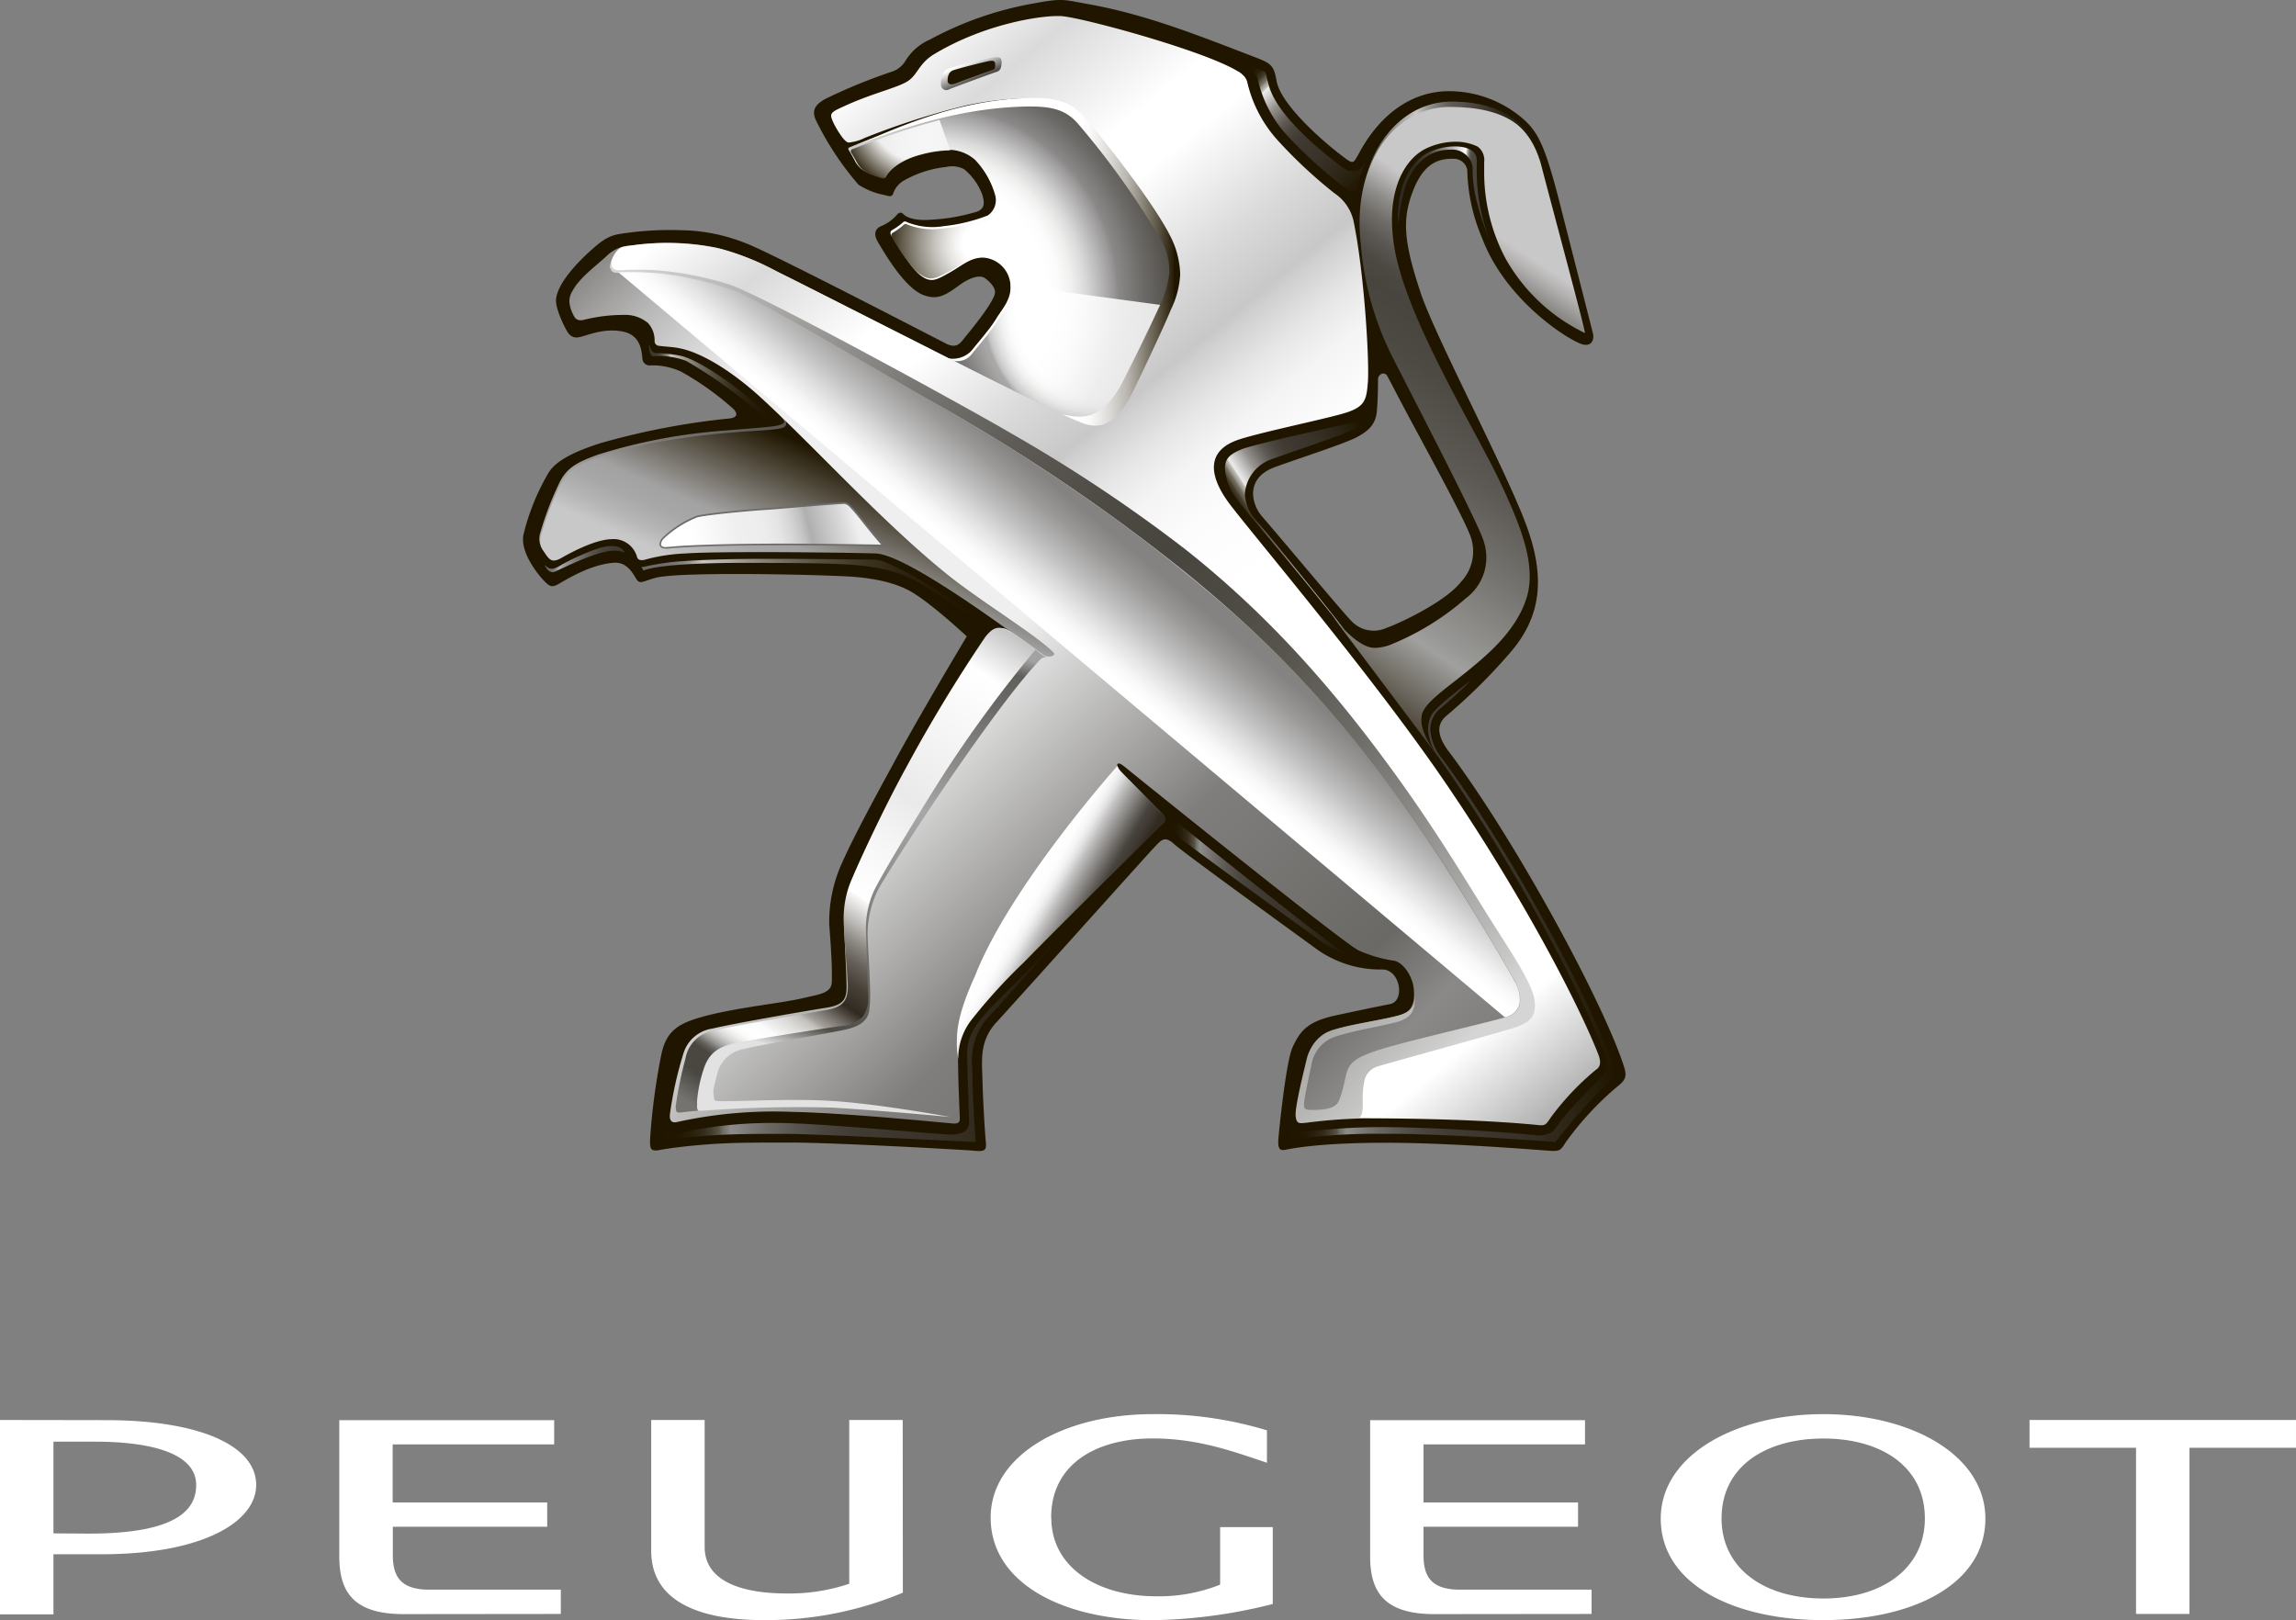
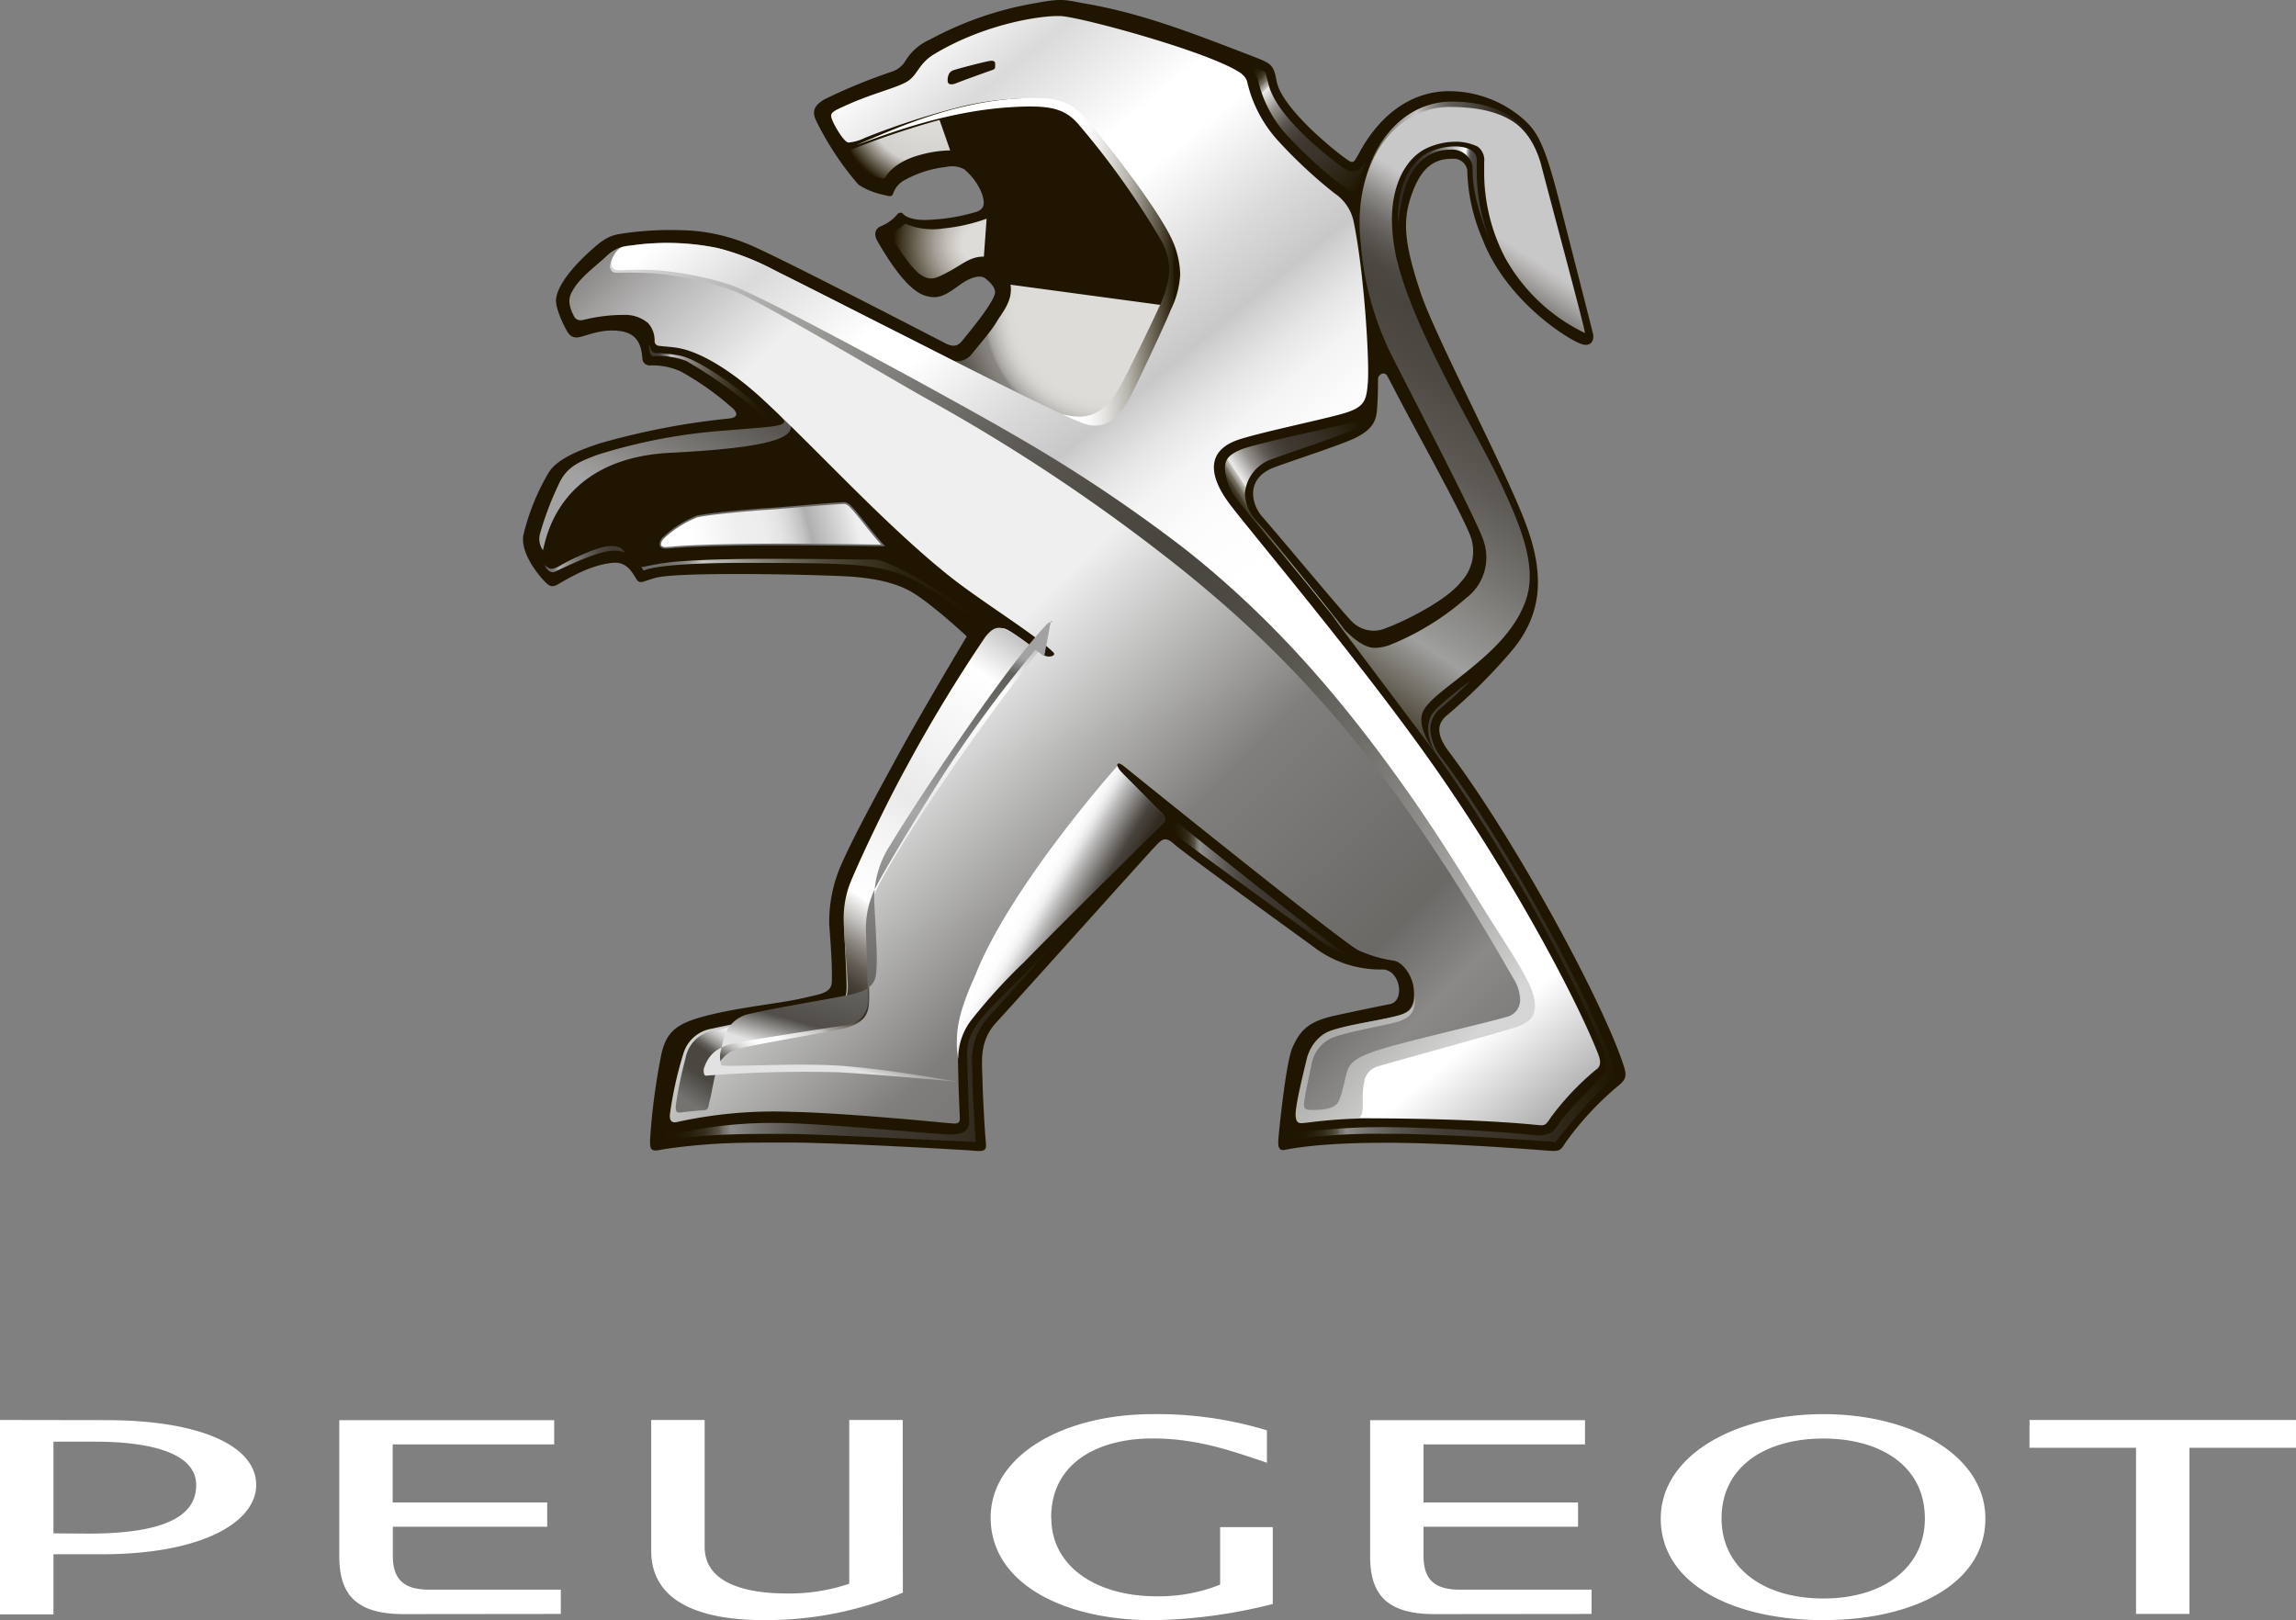
<svg xmlns="http://www.w3.org/2000/svg" xmlns:xlink="http://www.w3.org/1999/xlink" viewBox="0 0 283.47 200.03">
  <rect x="0" y="0" width="283.47" height="200.03" fill="#808080" stroke="none" />
  <defs>
    <linearGradient id="c" x1="198.08" y1="19.17" x2="155.69" y2="84.1" gradientUnits="userSpaceOnUse">
      <stop offset=".2" stop-color="#c9c8c8" />
      <stop offset=".22" stop-color="#b4b2b1" />
      <stop offset=".25" stop-color="#8d8b88" />
      <stop offset=".28" stop-color="#6f6c68" />
      <stop offset=".31" stop-color="#5a5651" />
      <stop offset=".34" stop-color="#4c4943" />
      <stop offset=".37" stop-color="#48443e" />
      <stop offset=".44" stop-color="#4d4a44" />
      <stop offset=".55" stop-color="#5d5a55" />
      <stop offset=".66" stop-color="#767470" />
      <stop offset=".79" stop-color="#989896" />
      <stop offset=".81" stop-color="#a0a09f" />
      <stop offset="1" stop-color="#201600" />
    </linearGradient>
    <linearGradient id="d" x1="79.01" y1="66.3" x2="86.69" y2="48.71" gradientUnits="userSpaceOnUse">
      <stop offset=".03" stop-color="#a3a2a2" />
      <stop offset=".2" stop-color="#a3a2a2" />
      <stop offset=".99" stop-color="#595651" />
    </linearGradient>
    <linearGradient id="e" x1="183.9" y1="24.04" x2="174.44" y2="23.15" gradientUnits="userSpaceOnUse">
      <stop offset=".2" stop-color="#48443e" />
      <stop offset=".26" stop-color="#4a4640" />
      <stop offset=".28" stop-color="#504c47" />
      <stop offset=".3" stop-color="#5b5852" />
      <stop offset=".31" stop-color="#6b6863" />
      <stop offset=".32" stop-color="#807e79" />
      <stop offset=".33" stop-color="#9a9895" />
      <stop offset=".34" stop-color="#b9b7b5" />
      <stop offset=".35" stop-color="#dbdbd9" />
      <stop offset=".36" stop-color="#fff" />
      <stop offset=".82" stop-color="#48443e" />
      <stop offset="1" stop-color="#312a20" />
    </linearGradient>
    <linearGradient id="f" x1="98.76" y1="75.59" x2="106.55" y2="57.76" gradientUnits="userSpaceOnUse">
      <stop offset="0" stop-color="#c9c8c8" />
      <stop offset=".12" stop-color="#b6b5b5" />
      <stop offset=".25" stop-color="#a8a7a7" />
      <stop offset=".37" stop-color="#a3a2a2" />
      <stop offset=".99" stop-color="#201600" />
    </linearGradient>
    <linearGradient id="g" x1="174.5" y1="159.65" x2="35.42" y2="18.16" gradientUnits="userSpaceOnUse">
      <stop offset=".08" stop-color="#7f7e7c" />
      <stop offset=".12" stop-color="#8b8988" />
      <stop offset=".17" stop-color="#6b6966" />
      <stop offset=".31" stop-color="#7f7e7c" />
      <stop offset=".47" stop-color="#efefef" />
      <stop offset=".7" stop-color="#efefef" />
      <stop offset=".72" stop-color="#e0e0e0" />
      <stop offset=".77" stop-color="#b9b8b8" />
      <stop offset=".83" stop-color="#7b7977" />
      <stop offset=".84" stop-color="#6e6c6a" />
      <stop offset=".96" stop-color="#48443e" />
    </linearGradient>
    <radialGradient id="h" cx="114.32" cy="36.62" r="31.72" gradientUnits="userSpaceOnUse">
      <stop offset=".04" stop-color="#fff" />
      <stop offset=".47" stop-color="#fff" />
      <stop offset=".52" stop-color="#fbfbfb" />
      <stop offset=".57" stop-color="#efefee" />
      <stop offset=".62" stop-color="#dbdada" />
      <stop offset=".67" stop-color="#bebdbd" />
      <stop offset=".73" stop-color="#9a9898" />
      <stop offset=".75" stop-color="#8b8988" />
      <stop offset=".85" stop-color="#6b6966" />
      <stop offset="1" stop-color="#48443e" />
    </radialGradient>
    <radialGradient id="i" cx="121.44" cy="42.75" r="11.19" gradientTransform="matrix(1 0 0 .96 0 -10.97)" gradientUnits="userSpaceOnUse">
      <stop offset=".04" stop-color="#fff" />
      <stop offset=".23" stop-color="#fff" />
      <stop offset=".29" stop-color="#f7f6f6" />
      <stop offset=".4" stop-color="#e1dfdc" />
      <stop offset=".54" stop-color="#bcb9b3" />
      <stop offset=".7" stop-color="#8a8579" />
      <stop offset=".89" stop-color="#4b4331" />
      <stop offset="1" stop-color="#201600" />
    </radialGradient>
    <radialGradient id="j" cx="114.44" cy="12.64" r="13.17" gradientUnits="userSpaceOnUse">
      <stop offset=".23" stop-color="#fff" />
      <stop offset=".57" stop-color="#f2f2f2" />
      <stop offset=".86" stop-color="#201600" />
    </radialGradient>
    <radialGradient id="k" cx="136.5" cy="38.34" r="44.36" gradientUnits="userSpaceOnUse">
      <stop offset=".04" stop-color="#fff" />
      <stop offset=".25" stop-color="#fff" />
      <stop offset=".27" stop-color="#fbfbfb" />
      <stop offset=".29" stop-color="#efefee" />
      <stop offset=".31" stop-color="#dadada" />
      <stop offset=".33" stop-color="#bebdbd" />
      <stop offset=".34" stop-color="#9a9998" />
      <stop offset=".35" stop-color="#979695" />
      <stop offset=".41" stop-color="#6b6966" />
      <stop offset=".47" stop-color="#48443e" />
      <stop offset=".86" stop-color="#48443e" />
    </radialGradient>
    <linearGradient id="l" x1="105.51" y1="63.58" x2="83.79" y2="69" gradientUnits="userSpaceOnUse">
      <stop offset="0" stop-color="#efefef" />
      <stop offset=".08" stop-color="#dadada" />
      <stop offset=".26" stop-color="#afafaf" />
      <stop offset=".3" stop-color="#c3c3c3" />
      <stop offset=".36" stop-color="#d6d6d6" />
      <stop offset=".42" stop-color="#e4e4e4" />
      <stop offset=".51" stop-color="#ededed" />
      <stop offset=".65" stop-color="#efefef" />
      <stop offset=".9" stop-color="#fff" />
    </linearGradient>
    <linearGradient id="m" x1="945.62" y1="324.22" x2="1172.59" y2="600.75" gradientTransform="matrix(.44 0 0 .44 -310.02 -133.13)" gradientUnits="userSpaceOnUse">
      <stop offset="0" stop-color="#fff" />
      <stop offset=".07" stop-color="#dadada" />
      <stop offset=".16" stop-color="#fff" />
      <stop offset=".2" stop-color="#fff" />
      <stop offset=".28" stop-color="#dadada" />
      <stop offset=".33" stop-color="#c9c8c8" />
      <stop offset=".34" stop-color="#d2d1d1" />
      <stop offset=".37" stop-color="#e6e6e6" />
      <stop offset=".4" stop-color="#f4f4f4" />
      <stop offset=".44" stop-color="#fcfcfc" />
      <stop offset=".5" stop-color="#fff" />
      <stop offset=".89" stop-color="#fff" />
      <stop offset=".98" stop-color="#adacac" />
    </linearGradient>
    <linearGradient id="n" x1="79.2" y1="32.5" x2="180.87" y2="129.06" gradientUnits="userSpaceOnUse">
      <stop offset="0" stop-color="#d5d5d5" />
      <stop offset=".01" stop-color="#cfcfcf" />
      <stop offset=".14" stop-color="#9f9e9b" />
      <stop offset=".25" stop-color="#797773" />
      <stop offset=".35" stop-color="#5e5b56" />
      <stop offset=".44" stop-color="#4e4a44" />
      <stop offset=".51" stop-color="#48443e" />
      <stop offset=".58" stop-color="#4d4943" />
      <stop offset=".66" stop-color="#5a5751" />
      <stop offset=".75" stop-color="#706e69" />
      <stop offset=".84" stop-color="#908e8b" />
      <stop offset=".94" stop-color="#b7b7b5" />
      <stop offset="1" stop-color="#d5d5d5" />
    </linearGradient>
    <linearGradient id="o" x1="128.2" y1="79.23" x2="88.58" y2="138.46" gradientUnits="userSpaceOnUse">
      <stop offset="0" stop-color="#bcbbbc" />
      <stop offset=".1" stop-color="#fff" />
      <stop offset=".35" stop-color="#eaeaea" />
      <stop offset=".44" stop-color="#f6f6f6" />
      <stop offset=".54" stop-color="#fff" />
      <stop offset=".54" stop-color="#fbfafa" />
      <stop offset=".58" stop-color="#bebcb9" />
      <stop offset=".61" stop-color="#8c8882" />
      <stop offset=".64" stop-color="#655f58" />
      <stop offset=".67" stop-color="#484239" />
      <stop offset=".7" stop-color="#373027" />
      <stop offset=".71" stop-color="#312a20" />
      <stop offset=".72" stop-color="#464037" />
      <stop offset=".74" stop-color="#77726c" />
      <stop offset=".76" stop-color="#a19d99" />
      <stop offset=".77" stop-color="#c3c1be" />
      <stop offset=".79" stop-color="#dddcda" />
      <stop offset=".81" stop-color="#f0efef" />
      <stop offset=".82" stop-color="#fbfbfb" />
      <stop offset=".84" stop-color="#fff" />
      <stop offset=".85" stop-color="#fbfbfa" />
      <stop offset=".86" stop-color="#eeeded" />
      <stop offset=".87" stop-color="#d8d8d6" />
      <stop offset=".88" stop-color="#bab9b7" />
      <stop offset=".89" stop-color="#94928e" />
      <stop offset=".9" stop-color="#65625d" />
      <stop offset=".91" stop-color="#4a4741" />
      <stop offset=".95" stop-color="#4a4741" />
      <stop offset="1" stop-color="#747370" />
    </linearGradient>
    <linearGradient id="p" x1="123.78" y1="110.08" x2="134.23" y2="116.24" gradientUnits="userSpaceOnUse">
      <stop offset=".2" stop-color="#fff" />
      <stop offset=".32" stop-color="#fdfdfd" />
      <stop offset=".39" stop-color="#f4f4f4" />
      <stop offset=".44" stop-color="#e6e6e6" />
      <stop offset=".49" stop-color="#d3d2d2" />
      <stop offset=".52" stop-color="#c4c3c3" />
      <stop offset=".84" stop-color="#48443e" />
      <stop offset=".93" stop-color="#3d372f" />
      <stop offset="1" stop-color="#312a20" />
    </linearGradient>
    <linearGradient id="q" x1="129.64" y1="81.76" x2="140.64" y2="68.59" gradientUnits="userSpaceOnUse">
      <stop offset=".02" stop-color="#fff" />
      <stop offset=".18" stop-color="#fff" />
      <stop offset=".21" stop-color="#fff" />
      <stop offset=".3" stop-color="#f7f7f7" />
      <stop offset=".43" stop-color="#e2e2e2" />
      <stop offset=".5" stop-color="#d5d5d5" />
      <stop offset=".6" stop-color="#c2c1c1" />
      <stop offset=".83" stop-color="#9a9998" />
      <stop offset=".95" stop-color="#8b8988" />
      <stop offset="1" stop-color="#848381" />
    </linearGradient>
    <linearGradient id="a" x1="153.92" y1="8.26" x2="168.25" y2="22.92" gradientUnits="userSpaceOnUse">
      <stop offset="0" stop-color="#201600" />
      <stop offset=".04" stop-color="#221802" />
      <stop offset=".07" stop-color="#29200b" />
      <stop offset=".09" stop-color="#352c19" />
      <stop offset=".11" stop-color="#473e2c" />
      <stop offset=".12" stop-color="#5d5646" />
      <stop offset=".14" stop-color="#787366" />
      <stop offset=".15" stop-color="#99958c" />
      <stop offset=".17" stop-color="#bfbcb7" />
      <stop offset=".18" stop-color="#e8e8e7" />
      <stop offset=".18" stop-color="#efefef" />
      <stop offset=".18" stop-color="#ededed" />
      <stop offset=".24" stop-color="#bfbdbb" />
      <stop offset=".29" stop-color="#979490" />
      <stop offset=".35" stop-color="#76726d" />
      <stop offset=".4" stop-color="#5d5852" />
      <stop offset=".46" stop-color="#4b463e" />
      <stop offset=".52" stop-color="#413b33" />
      <stop offset=".58" stop-color="#3d372f" />
      <stop offset=".7" stop-color="#393228" />
      <stop offset=".87" stop-color="#2c2414" />
      <stop offset="1" stop-color="#201600" />
    </linearGradient>
    <linearGradient id="r" x1="155.64" y1="69.17" x2="171.94" y2="58.46" xlink:href="#a" />
    <linearGradient id="s" x1="168.72" y1="17.12" x2="190.13" y2="17.12" gradientUnits="userSpaceOnUse">
      <stop offset="0" stop-color="#595651" />
      <stop offset=".29" stop-color="#c9c8c8" />
      <stop offset=".29" stop-color="#c6c5c4" />
      <stop offset=".34" stop-color="#9f9d9b" />
      <stop offset=".4" stop-color="#807e7b" />
      <stop offset=".45" stop-color="#6b6864" />
      <stop offset=".49" stop-color="#5e5b56" />
      <stop offset=".53" stop-color="#595651" />
      <stop offset=".76" stop-color="#312a20" />
      <stop offset="1" stop-color="#201600" />
    </linearGradient>
    <linearGradient id="b" x1="81.34" y1="128.46" x2="130.71" y2="128.46" gradientUnits="userSpaceOnUse">
      <stop offset="0" stop-color="#201600" />
      <stop offset=".05" stop-color="#221802" />
      <stop offset=".08" stop-color="#281f0b" />
      <stop offset=".11" stop-color="#332b19" />
      <stop offset=".13" stop-color="#433c2c" />
      <stop offset=".15" stop-color="#575246" />
      <stop offset=".16" stop-color="#6f6c65" />
      <stop offset=".18" stop-color="#8c8b8a" />
      <stop offset=".18" stop-color="#8d8c8b" />
      <stop offset=".25" stop-color="#73706d" />
      <stop offset=".33" stop-color="#5b5752" />
      <stop offset=".41" stop-color="#4a453e" />
      <stop offset=".49" stop-color="#403b33" />
      <stop offset=".58" stop-color="#3d372f" />
      <stop offset=".7" stop-color="#393228" />
      <stop offset=".87" stop-color="#2c2414" />
      <stop offset="1" stop-color="#201600" />
    </linearGradient>
    <linearGradient id="t" x1="144.16" y1="109.51" x2="166.24" y2="109.51" xlink:href="#b" />
    <linearGradient id="u" x1="158.94" y1="112.48" x2="199.5" y2="112.48" xlink:href="#b" />
    <linearGradient id="v" x1="79.17" y1="72.87" x2="121.45" y2="72.87" gradientUnits="userSpaceOnUse">
      <stop offset="0" stop-color="#6b6966" />
      <stop offset=".06" stop-color="#6d6b68" />
      <stop offset=".09" stop-color="#757371" />
      <stop offset=".12" stop-color="#83817f" />
      <stop offset=".14" stop-color="#969492" />
      <stop offset=".16" stop-color="#aeadac" />
      <stop offset=".18" stop-color="#c9c8c8" />
      <stop offset=".2" stop-color="#c0bfbe" />
      <stop offset=".31" stop-color="#96938c" />
      <stop offset=".42" stop-color="#726c61" />
      <stop offset=".53" stop-color="#544d3e" />
      <stop offset=".65" stop-color="#3d3523" />
      <stop offset=".76" stop-color="#2d240f" />
      <stop offset=".88" stop-color="#231904" />
      <stop offset="1" stop-color="#201600" />
    </linearGradient>
    <linearGradient id="w" x1="80.1" y1="47.14" x2="95.15" y2="47.14" gradientUnits="userSpaceOnUse">
      <stop offset="0" stop-color="#3d372f" />
      <stop offset=".05" stop-color="#3f3931" />
      <stop offset=".08" stop-color="#47413a" />
      <stop offset=".1" stop-color="#544e48" />
      <stop offset=".12" stop-color="#66615b" />
      <stop offset=".14" stop-color="#7d7975" />
      <stop offset=".16" stop-color="#9a9795" />
      <stop offset=".17" stop-color="#bcbaba" />
      <stop offset=".18" stop-color="#c9c8c8" />
      <stop offset=".2" stop-color="#c0bfbe" />
      <stop offset=".31" stop-color="#96938c" />
      <stop offset=".42" stop-color="#726c61" />
      <stop offset=".53" stop-color="#544d3e" />
      <stop offset=".65" stop-color="#3d3523" />
      <stop offset=".76" stop-color="#2d240f" />
      <stop offset=".88" stop-color="#231904" />
      <stop offset="1" stop-color="#201600" />
    </linearGradient>
    <linearGradient id="x" x1="67.25" y1="69.08" x2="77.15" y2="69.08" gradientUnits="userSpaceOnUse">
      <stop offset="0" stop-color="#6b6966" />
      <stop offset=".06" stop-color="#6d6b68" />
      <stop offset=".1" stop-color="#757371" />
      <stop offset=".13" stop-color="#82817f" />
      <stop offset=".15" stop-color="#949492" />
      <stop offset=".18" stop-color="#acacac" />
      <stop offset=".18" stop-color="#afafaf" />
      <stop offset=".28" stop-color="#939290" />
      <stop offset=".42" stop-color="#74716d" />
      <stop offset=".56" stop-color="#5c5852" />
      <stop offset=".7" stop-color="#4b453e" />
      <stop offset=".85" stop-color="#403b33" />
      <stop offset="1" stop-color="#3d372f" />
    </linearGradient>
    <linearGradient id="y" x1="119.32" y1="7.7" x2="120.41" y2="10.09" gradientUnits="userSpaceOnUse">
      <stop offset="0" stop-color="#fff" />
      <stop offset=".12" stop-color="#e8e8e8" />
      <stop offset=".91" stop-color="#514e49" />
    </linearGradient>
    <linearGradient id="z" x1="105.71" y1="32.33" x2="145.71" y2="32.33" gradientUnits="userSpaceOnUse">
      <stop offset=".69" stop-color="#fff" />
      <stop offset=".72" stop-color="#fafafa" />
      <stop offset=".75" stop-color="#edecea" />
      <stop offset=".79" stop-color="#d7d5d1" />
      <stop offset=".84" stop-color="#b7b4ad" />
      <stop offset=".88" stop-color="#8f8a7f" />
      <stop offset=".93" stop-color="#5e5747" />
      <stop offset=".98" stop-color="#261c07" />
      <stop offset=".98" stop-color="#201600" />
    </linearGradient>
    <linearGradient id="A" x1="103.09" y1="131.36" x2="117.92" y2="78.91" gradientUnits="userSpaceOnUse">
      <stop offset="0" stop-color="#e2e2e2" />
      <stop offset=".07" stop-color="#514e49" />
      <stop offset=".24" stop-color="#706e6b" />
      <stop offset=".35" stop-color="#7f7e7c" />
      <stop offset=".49" stop-color="#989796" />
      <stop offset=".6" stop-color="#a8a7a7" />
      <stop offset=".72" stop-color="#8e8c8b" />
      <stop offset=".87" stop-color="#6d6b68" />
      <stop offset=".96" stop-color="#615f5b" />
      <stop offset="1" stop-color="#a3a2a2" />
    </linearGradient>
  </defs>
  <g style="isolation:isolate">
    <path d="M0 175.32v24h6.6v-7.42h5.9c12.67 0 19.13-4.06 19.13-8.56 0-4.83-6.93-8-18.55-8zm6.6 14V178h5.19c5.36 0 12.43.91 12.43 5.35 0 3-2.29 6-13.29 6zm62.64 9.95v-3H53c-3.49 0-4.5-1.58-4.5-4.26v-3.51h19.06v-3H48.48v-7.16h19.94v-3H41.89v16.82c0 4.5 1.87 7.13 7.94 7.13zm42.21-23.95h-6.6v20.22a23.11 23.11 0 0 1-7.79 1.2C92 196.73 87 195.44 87 191v-15.68h-6.6v16.15c0 6.6 6.6 8.56 13.86 8.56a43.61 43.61 0 0 0 17.21-3.39zm18.33 12.04c0-6.65 5.64-9.76 12.53-9.76 5.64 0 10 1.63 14.11 3v-4a46.63 46.63 0 0 0-14.11-2c-11 0-20 5.07-20 12.77 0 8.13 9 12.67 20 12.67a63.71 63.71 0 0 0 14.83-2v-9.49h-6.5v7.1a20.35 20.35 0 0 1-7.84 1.44c-7.51 0-13-3.73-13-9.66m66.7 11.84v-3h-16.26c-3.49 0-4.49-1.58-4.49-4.26v-3.51h19.08v-3h-19.08v-7.16h19.94v-3h-26.53v16.82c0 4.5 1.86 7.13 7.94 7.13zm28.62-24.67c-11 0-20.08 5.16-20.08 12.89 0 8.1 9 12.54 20.08 12.54s20-4.44 20-12.54c0-7.73-9-12.89-20-12.89m0 22.76c-7.51 0-12.57-3.87-12.57-9.87 0-6.58 5.64-9.88 12.57-9.88s12.53 3.3 12.53 9.88c0 6-5.07 9.87-12.53 9.87m25.45-18.61h13.15v20.52h6.6v-20.52h13.15v-3.43h-32.9v3.43z" fill="#fff" />
    <path d="M200.37 131.29c-2.62-7.83-13.22-27.5-21.54-38.56-1.8-2.41-1.13-3.65-.16-4.43a69.37 69.37 0 0 0 7.72-7.65c3.7-4.24 4.6-9 2-15.95s-11.21-23.17-13-28.57c-2.07-6.23-2.28-9-1-12.39 1.47-4 3.62-4.16 5.24-4.14a1.72 1.72 0 0 1 1.52 1.35 22.72 22.72 0 0 0 1.85 8.49c2.75 7.25 9.79 12 12 12.94 1.55.67 1.82-.53 1.69-1.11s-2.43-9.56-4.15-16.31c-1.8-7.07-2.7-8.61-4.3-10.11a14 14 0 0 0-9.7-3.59c-7.31.28-10.54 7.35-10.94 8s-.48 1-1.23.48c-2.09-1.46-8.2-6.56-8.76-9.75-.33-1.89-.66-2.15-2.54-2.88-7.42-2.86-13.77-5.38-20.81-6.62-2.82-.5-3-.74-6.27-.13a42.2 42.2 0 0 0-13.21 4.54 6.6 6.6 0 0 0-3 2.63 3.07 3.07 0 0 1-1.56 1.28 69.43 69.43 0 0 0-8.36 3.42c-1.11.64-1.71 1.32-1.14 2.58a36.51 36.51 0 0 0 5.28 8 9.18 9.18 0 0 0 3.24 1.28c.47.12.8.25 1-.1a3 3 0 0 1 1.19-1.6 13.31 13.31 0 0 1 5.36-1.77 3.21 3.21 0 0 1 2.24.27 7.49 7.49 0 0 1 2.22 3.07c.43 1.34.16 1.84-.59 2.16a23.57 23.57 0 0 1-5.6 1c-2.59.21-3.34-.51-3.52-.67a.46.46 0 0 0-.74 0 5.29 5.29 0 0 1-2.11 1.51c-.58.28-.89.89-.34 1.85 1.66 2.86 3.83 6.07 5.86 6.69 1.61.5 2.47 0 4.28-1.32 1.62-1.17 2.67-1.16 3.11-.84s1.46 1.19 1.21 2c-.43 1.44-3.32 4.86-3.88 5.57s-1 1-2 .58C115.58 41.81 94.8 31 92 30a22.37 22.37 0 0 0-8-1.58 39.54 39.54 0 0 0-7.63.49c-1.46.27-2.3 1-3.67 2.23-1.88 1.74-3.87 4-4.05 5.82-.11 1.28 1.35 4.04 1.54 4.19a1.19 1.19 0 0 0 1.24.49c.82-.09 2.88-1.16 5.33-.73 2.22.39 2.45 2.13 2.56 3.47a.9.9 0 0 0 .93.74 8.28 8.28 0 0 1 3.87.78 35.71 35.71 0 0 1 6.47 4.63c.49.55.46 1-.47 1.13a91 91 0 0 0-16 3.06c-2.48.81-5.39 1.92-6.43 3.71a28.09 28.09 0 0 0-3.07 7.62c-.42 2.32 2.05 5.19 2.72 5.83.45.43.75.71 1.54.27 1.21-.7 4.14-2.5 6.95-2.67 1.7-.1 2.38 1.5 2.79 2.09s.8.18 2.33-.23c2.7-.73 17.78-.45 23.1-.2 2.43.1 5.82.46 8.31 1.84s7 5.59 7 5.59-6 10-9.16 15.9c-3 5.47-5.14 9.58-6.21 12a17.54 17.54 0 0 0-1.61 7.69c.27 3.56.36 5.38.32 7 0 1.42-1.37 1.57-3.24 2-2.58.66-7.73 1.13-11.9 2.16-3.79.95-5.21 1.84-5.89 4.77a79.46 79.46 0 0 0-1.41 10.58c0 1.06-.06 1.58 1.28 1.3.77-.15 3-.47 5.85-.68 3.52-.27 7.33-.21 10.28-.22 5.42 0 21.42.9 22.5 1 1.37.13 1.64 0 1.55-1-.13-1.26-.36-5.28-.42-7.68s-.43-4.85 1.74-7.19 18.47-20.53 19.37-21.47 1.32-1.64 2.53-.53S159.57 115 162.3 117a13.54 13.54 0 0 0 8.37 2.7c2.22 0 2.83 3.9.95 4.27s-4.88 1-6.94 1.45c-3.18.74-4.15 1.78-5.11 3.92-.82 1.81-1.71 10.69-1.75 11.46 0 .55-.06 1.35.82 1.17 3.92-.79 10.13-1 16.77-.81 7.63.24 15 .87 16.07.93s1.23-.09 1.79-1a37.83 37.83 0 0 1 6.33-6.87c1.26-.98 1.29-1.4.77-2.93zm-29.3-53.72a3.77 3.77 0 0 1-4.14-.81c-.95-.9-8.64-10.16-11.12-13-1.25-1.43-2.18-4.69 1.57-6.08 3.08-1.12 8.6-2.89 10.13-3.7s2.34-1.64 2.48-3.21.14-3.35.14-3.94.78-1.07 1.17-.37c.27.49 1.65 3.19 3.34 6.31 2.52 4.68 5.7 10.53 6.73 13a5.48 5.48 0 0 1-1 6.08c-1.99 2.54-7.88 5.25-9.3 5.71z" fill="#201600" />
    <path d="M179 12.7h-.07c-6 0-12.09 6.93-10.93 17.31a37.41 37.41 0 0 0 3.57 13.36c.94 2 11.19 21.54 11.66 23.61a6.28 6.28 0 0 1-2.23 6.87 32.74 32.74 0 0 1-9.45 5.8 5.72 5.72 0 0 1-1.82.34c-.64 0-2.22-.22-5.22-3.91l13.29 17.68c-1.69-2.26-2.56-4-2.26-5.47s2.72-3.08 5.46-5.29 5.86-4.89 7.27-8.58a8.91 8.91 0 0 0 .59-3.28c0-3.52-1.71-7.52-3.76-11.84-2.65-5.61-10.16-17.86-12.44-26.45a22.45 22.45 0 0 1-.81-5.69c0-4.87 2.07-8 4.61-9a8.54 8.54 0 0 1 3.21-.66 6.13 6.13 0 0 1 2.76.6 2.06 2.06 0 0 1 .81 1.92v1.15a22.8 22.8 0 0 0 2.6 10.68 22.33 22.33 0 0 0 9.84 9.27c.17.07-4.55-17.41-5.39-20.71-.99-3.78-3.7-7.63-11.29-7.71z" fill="url(#c)" />
    <path d="M96.5 51.54c1.16 1.16-.85 1.09-7 1.62a68.75 68.75 0 0 0-15.76 3c-2.4.9-3.85 1.54-4.81 3.74a38.07 38.07 0 0 0-2.26 6 2.41 2.41 0 0 0 .34 2c.23.36.81-11.28 15.83-12 13.3-.68 16.57-2.07 14-4.61z" fill="url(#d)" />
    <path d="M172.65 27.64a24.19 24.19 0 0 1 .82-4.48c1.33-3.88 3.82-4.68 5.53-4.68a2.55 2.55 0 0 1 2.14.79 2.17 2.17 0 0 1 .67 1.38c0 1.73.11 3.72 1.79 8.21.1.27.21.54.32.81a24.14 24.14 0 0 1-1.6-8.71v-1.19c0-1.31-1.44-1.7-2.74-1.69a7.51 7.51 0 0 0-2.89.6c-2.1.85-4 3.48-4.11 8z" fill="url(#e)" />
-     <path d="M97 52c.45 1.23-1.34.94-7.45 1.47s-12.49 1.74-15.76 3C71.41 57.4 70 58 69 60.24a38.46 38.46 0 0 0-2.26 6 2.5 2.5 0 0 0 .5 2c.64 1 1 1.22 2 .69.75-.43 4.08-2.32 6.26-2.36a3 3 0 0 1 3.15 2.2c.18.64 1.06.31 1.21.27a22.12 22.12 0 0 1 4.83-.71c3.69-.27 18.1-.15 23.39 0 4.75.11 23.48 14.81 23.76 14.88l.94-1.9c-6.36-5.26-30-24-35.72-29.59z" fill="url(#f)" />
    <path d="M151 63.66c2.85 3.42 11.34 13.73 18.61 23 11.34 14.52 18.33 25.89 25.69 42.64.73 1.67.18 1.85-1 2.79-2.26 1.83-1.78 2.57-3.46 5.47-.19.33-.62.87-1.15.82-1.55-.12-13.6-1.14-21.53-.86a29.19 29.19 0 0 0-7 .75c-.84.21-1.13.12-1.11-1a51 51 0 0 1 1.58-7.2 4.33 4.33 0 0 1 3.32-3c1.57-.44 6-1.26 7.85-1.71s1.89-2.17 1.72-3.48-1.2-3-2.38-3.26a16.53 16.53 0 0 1-4.39-1.27c-1.72-.77-26.33-20.59-28.58-22.42-.57-.47-1-.81-1.19-.6s.29.8.5 1c.42.44 4.14 4.27 4.95 5.06.59.57.28.85 0 1.14s-12.08 11.88-16.91 16.89-8.29 7.92-8.25 11.91.22 7.12.23 7.81-.62.59-1.13.55c-1.5-.13-13.05-1.28-19.54-1.41a55.62 55.62 0 0 0-14.23 1.25c-.72.18-.94-.25-.9-.87a45.76 45.76 0 0 1 1.7-7.66 4.38 4.38 0 0 1 3.54-3c2.11-.52 10.42-2 14.15-2.59 2-.33 2.46-1 2.43-2.73s-.23-5.47-.32-7.34a13.48 13.48 0 0 1 1.19-5.56c2.95-6.91 10.19-21.49 16.47-30.18a1.93 1.93 0 0 1 2.15-1c.83.2 4.6 3.17 4.91 3.32.66.34 1.54 0 1.13-.37-2.19-2.2-8.85-6.24-12.9-9.47-8-6.4-16.38-15.69-23.1-21.89-3.47-3.19-7.19-5.55-10-6.16-1-.22-1.91-.22-2.75-.34a.57.57 0 0 1-.48-.61 3.17 3.17 0 0 0-.82-2.2 4.39 4.39 0 0 0-3-1 20.46 20.46 0 0 0-4.86.59c-.62.17-.92 0-1.14-.22a4.67 4.67 0 0 1-.69-1.82 2.35 2.35 0 0 1 .39-1.54c.82-1.57 2.93-3.1 4.15-4.24a4.62 4.62 0 0 1 3.21-1.36 30.6 30.6 0 0 1 10.39.29 33.58 33.58 0 0 1 7.72 3.08c2.83 1.34 18.6 9.47 20.62 10.43z" fill="url(#g)" />
-     <path d="M124.72 34.87c.31 2-1 3.26-1.72 4.47s-2.3 3-3.09 4a3.22 3.22 0 0 1-2.93.89s9.11 4.63 14.35 7.27c2.08 1.05 5.34.07 7.55-4.07.52-1 3.8-7.9 4.61-10s2-4.35.12-8.28-7.7-11.17-10-14c-1.21-1.45-2.65-2.34-5.72-2.51a37.56 37.56 0 0 0-11.63 1.58 105 105 0 0 0-11.44 4c-.13.09-.11.21 0 .36s.72 1.27.72 1.27a3.06 3.06 0 0 0 1.28 1.31 8.23 8.23 0 0 0 2.11.81.37.37 0 0 0 .44-.18c.07-.11 1-1.89 4.41-2.77a14.48 14.48 0 0 1 3.58-.52 5 5 0 0 1 3 1.21 10.38 10.38 0 0 1 2.48 4.29 2.3 2.3 0 0 1-.9 2.61 21.27 21.27 0 0 1-5.42 1.31 8.34 8.34 0 0 1-4.56-.5.34.34 0 0 0-.44 0 8.09 8.09 0 0 1-1.39 1c-.17.1-.28.31-.11.64s2.32 3.94 3.63 4.94 2 .54 3.55-.32 2.62-1.92 4.24-1.87a3.6 3.6 0 0 1 3.28 3.06z" fill="url(#h)" />
    <path d="M121.81 27a21.86 21.86 0 0 1-5.31 1.2 8.64 8.64 0 0 1-4.47-.47.34.34 0 0 0-.43 0 8 8 0 0 1-1.36 1c-.17.09-.28.29-.11.59s2.11 3.58 3.43 4.52 2 .53 3.61-.32 2.66-1.88 4.3-1.83z" opacity=".85" fill="url(#i)" style="mix-blend-mode:multiply" />
    <path d="M116 14.81a103 103 0 0 0-10.87 3.65c-.12.08-.11.33 0 .47s.68 1.16.68 1.16a2.82 2.82 0 0 0 1.19 1.18 8.73 8.73 0 0 0 1.88.77.37.37 0 0 0 .44-.18c.07-.11 1-1.89 4.41-2.77a14.48 14.48 0 0 1 3.58-.52z" opacity=".85" fill="url(#j)" style="mix-blend-mode:multiply" />
    <path d="M124.76 35.15c.31 2-1 3.39-1.72 4.6s-2.3 3-3.09 4a2.24 2.24 0 0 1-2.48.72s8.62 4.38 13.86 7c2.08 1.05 5.22.33 7.43-3.81.52-1 3.8-7.9 4.61-10z" opacity=".85" fill="url(#k)" style="mix-blend-mode:multiply" />
    <path d="M81.83 67.58c-.4-.16-.41-.64.13-1.2a13.13 13.13 0 0 1 4.13-2.61c1.48-.33 6.66-.81 8.86-.94.62 0 8.63-.75 9.37-.71s2.57 2.88 4.68 5.23c-.25 0-7.23-.13-13.15-.12-5.6 0-10.54.17-12.35.32a5.26 5.26 0 0 1-1.67.03z" fill="url(#l)" />
    <path d="M81.79 67.68v-.1.1a.53.53 0 0 1-.36-.51 1.35 1.35 0 0 1 .45-.87 13.12 13.12 0 0 1 4.18-2.64c1.5-.34 6.67-.81 8.88-.94.6 0 8.27-.72 9.32-.72h.07a1.52 1.52 0 0 1 .81.53c.31.31.68.75 1.09 1.26.82 1 1.81 2.31 2.89 3.48l.15.17h-.34c-.91 0-6.87-.12-12.25-.12h-.79c-5.6 0-10.54.17-12.35.32-.4 0-.86.1-1.24.1a1.52 1.52 0 0 1-.52-.07zm.52-.15c.36 0 .81-.06 1.22-.09 1.82-.16 6.76-.31 12.36-.32h.79c5.17 0 10.87.11 12.12.12-1.56-1.72-2.93-3.67-3.81-4.55a1.42 1.42 0 0 0-.67-.47h-.06c-1 0-8.7.68-9.31.71-2.2.13-7.39.6-8.85.94a13.07 13.07 0 0 0-4.1 2.59 1.17 1.17 0 0 0-.39.72.31.31 0 0 0 .22.31 1.26 1.26 0 0 0 .44.06z" fill="#6e6c6a" />
    <path d="M197.26 130c-2.42-6.1-9.27-19.34-18.64-33.11-9.2-13.54-24.8-31.88-27-34.93s-2.93-6.34 1.46-7.73c2.87-.91 9.78-2.34 12.61-3.13s3-1.65 3.18-3.78c.23-2.3-.39-13.47-1.78-20.13a5.6 5.6 0 0 0-2.32-3.32 58.31 58.31 0 0 1-6.88-6.39 16.1 16.1 0 0 1-3.9-7.34 1.74 1.74 0 0 0-.54-.88 2.3 2.3 0 0 0-.61-.45C148.76 6.3 134.15 2.3 131.16 2c-2-.18-9.27.74-15.86 4.71-1.93 1.17-2 2.61-3.37 3.4s-4.45 1.49-7.7 3c-1.8.8-1.81.93-1.38 1.94.17.42 1.34 2.55 1.93 2.55a5.67 5.67 0 0 0 2-.58 94 94 0 0 1 12.48-4c5.68-1.22 11.79-1.32 14 1a93.81 93.81 0 0 1 10.84 14.72c1.73 3.36 1.55 5 .41 8.43a95.65 95.65 0 0 1-6.24 13.18c-1.18 1.72-2.61 2.67-6 1.27-3.67-1.51-17.2-8.45-20.14-9.93-2-1-10.35-5.24-16.67-8.41A31 31 0 0 0 89 30.73a31.18 31.18 0 0 0-12-.27c-1 .17-1.71 1.87-1.66 2.55.07.85 2.52.25 4.56.39 1.65.11 7.28.72 10.54 2 3.43 1.39 20.63 10.65 25 13 33.08 18 47.24 29.59 72.81 72.56 1.14 1.92 1.69 4.28-.12 4.81-2.62.76-13.53 2.84-16.82 3.92-2.77.91-3.14 1.13-3.55 2.5-.46 1.57-1.16 4.67-1 5.29.07.26-.15.59.42.59 3.07 0 14.07 0 22.55.82 1 .11 1.08.08 1.72-.9a33 33 0 0 1 5.6-5.92c.89-.56.35-1.68.21-2.07z" fill="url(#m)" />
    <path d="M189.48 123.66c-.18-1.75-1.77-4.34-4.62-8.79s-6.46-10.61-11.25-17.39c-8.5-12-16.87-21.43-27.27-29.66a187.59 187.59 0 0 0-21.65-14.4c-5.91-3.46-30.87-17.12-34.74-18.33a41.9 41.9 0 0 0-8.81-1.72 41.81 41.81 0 0 0-4.64 0c-1.43 0-.93-1.16-.73-1.62-.15.33-1 1.93.4 1.93a49.87 49.87 0 0 1 5 .1 42.51 42.51 0 0 1 9.41 2.13c3.47 1.35 19.76 11.06 24 13.42A225.27 225.27 0 0 1 146 70.37c13.84 11.15 25.79 24.08 40.77 50.31a5.28 5.28 0 0 1 .91 2.75 2.13 2.13 0 0 1-1.63 2.11c-2.58.78-13.15 3.16-16.29 4.24-2.66.94-3.15 1.53-3.53 2.76-.14.52-.59 3-1.12 3.68s-1.74.82-3 .82c-.8 0-1.19 0-1.11-.84s.6-3.29.9-4.66a4.48 4.48 0 0 1 2.13-3.18c1.26-.77 5.64-1.48 8.11-2.09s2.6-1.75 2.55-3.61c0 2-.69 2.45-3.16 3s-6.74 1.1-8.12 2.05a5.22 5.22 0 0 0-2.12 3.21c-.85 3.51-1.42 6.07-1.32 6.93s.39.88 1.24.78 3-.4 6.17-.52c.94 0 .88-1.15.87-2.41a9.86 9.86 0 0 1 .26-2.5 2.37 2.37 0 0 1 1.55-1.52c1.77-.55 11.6-3.21 16.59-4.69 2.12-.65 3.03-1.34 2.83-3.33z" fill="url(#n)" />
    <path d="M123.91 77.61a14.5 14.5 0 0 1 2.9 1.82l1.41 1c-6.62 8.27-16.44 22.55-19.59 28.59-1.64 3.14-1.6 4.44-1.56 7.35s.37 6.19.19 7.78-1.21 2.3-2.81 2.75-11.13 2-13.23 2.59a3.78 3.78 0 0 0-2.94 3.32c-.36 1.52-.48 2.51-.66 3.1s-.06 1.11-.68 1.16-2.06.17-2.74.27-.79-.05-.77-.79a48.29 48.29 0 0 1 1.19-5.81 4.25 4.25 0 0 1 3.6-3.52c2.38-.58 12.06-2.21 13.88-2.53 2.14-.39 2.67-1.3 2.56-3.36s-.41-5.15-.47-7a12.42 12.42 0 0 1 .66-5c.67-1.8 4.11-9.27 7-14.52a187.7 187.7 0 0 1 9.82-16.2c.76-.93 1.33-1.29 2.24-1z" fill="url(#o)" />
    <path d="M118.31 130.76a7.74 7.74 0 0 1 1.64-4.85 68.18 68.18 0 0 1 6.5-7.13c4.86-5 16.7-16.63 17.12-17.05.27-.27.59-.64-.07-1.27-1.17-1.13-1.79-1.85-3.64-3.7-1.13-1.13-1.91-1.81-1.87-2.21 0-.06-13.23 14.82-17.56 25.82-1.78 3.93-2.29 6.16-2.29 8.11a9.8 9.8 0 0 0 .17 2.28z" fill="url(#p)" style="mix-blend-mode:multiply" />
-     <path d="M76.35 33.62a40 40 0 0 1 5.17.14A40.44 40.44 0 0 1 90.93 36c1.26.53 4.25 2.15 7.74 4.12 6.05 3.42 13.61 7.88 16.29 9.38A234.31 234.31 0 0 1 139 65c2.53 1.88 5 3.81 7.37 5.76C160.29 82 171.7 94.41 186.93 121a4.59 4.59 0 0 1 .71 2.75 2.21 2.21 0 0 1-1.86 1.84z" fill="url(#q)" style="mix-blend-mode:multiply" />
    <path d="M167 21.15a2.11 2.11 0 0 1-1.21-.45c-2.19-1.64-8.34-6.42-9.22-10.47-.56-1.9.14-1-1.83-2l-1.63-.63.53.29a3.59 3.59 0 0 1 .78.57 2.87 2.87 0 0 1 .92 1.52 15 15 0 0 0 3.64 6.81A56.81 56.81 0 0 0 165.8 23a7.69 7.69 0 0 1 1.52 1.24 22.84 22.84 0 0 1 1.3-4.33 6 6 0 0 1-.38.6 1.62 1.62 0 0 1-1.24.64z" fill="url(#a)" />
    <path d="M153.6 55.36c-2 .74-2.31 1.39-2.37 2.41a6.88 6.88 0 0 0 1.36 3.69c1.06 1.52 6.22 7.38 12 14.61a21 21 0 0 0 1.41 1.69c-.21-.28-8.33-10.55-10.82-13.38a5.36 5.36 0 0 1-1.49-3.38 4.91 4.91 0 0 1 3.42-4.34c3.09-1.13 8.71-2.95 10-3.64s1.62-1 1.8-1.87a6.94 6.94 0 0 1-2.53 1.15c-2.91.7-10.03 2.2-12.78 3.06z" fill="url(#r)" />
    <path d="M168.72 21.69c1.12-3.89 4.66-8.49 10.28-8.49 7.15 0 10.13 2.7 11.13 6.73-1.28-5.71-6.28-7.49-11.16-7.38-5.48.13-9.17 4.79-10.25 9.14z" fill="url(#s)" />
    <path d="M122.13 125.45c1-1 4.65-5.14 8.57-9.5-1.28 1.29-2.44 2.49-3.36 3.42-5.54 5.67-8.06 7.43-7.94 11 .07 2.08.23 7.2.24 8a1.32 1.32 0 0 1-.83 1.47 3.71 3.71 0 0 1-1.56.23c-1.51 0-16.11-1.42-21.23-1.42a53.72 53.72 0 0 0-12.16 1.23 2.13 2.13 0 0 1-2-.63 2 2 0 0 1-.33-1c-.11 1-.21 2.17-.21 2.67a59 59 0 0 1 5.9-.69c3.59-.28 7.65-.23 10.36-.23s22.8 1 22.88 1c-.13-1.54-.33-5.22-.39-7.52 0-.59 0-.59-.07-2.23a8 8 0 0 1 2.13-5.8z" fill="url(#b)" />
    <path d="M162.93 116.1a13 13 0 0 0 3.3 1.77c-.92-.64-2.28-1.68-4.06-3-2.59-2-5.9-4.61-9.22-7.25-2.81-2.23-5.63-4.48-8-6.41a1.77 1.77 0 0 1-.78 1.42 2.91 2.91 0 0 1 1.5.81c1.02.92 14.57 10.71 17.26 12.66z" fill="url(#t)" />
    <path d="M198.85 133.37c.46-.37.64-.34.64-.7a5.17 5.17 0 0 0-.36-1.34c-2.73-7.83-13.16-27.15-21.26-37.9a6.32 6.32 0 0 1-1.29-3.35 3.35 3.35 0 0 1 1.31-2.66c.56-.46 1.94-1.64 3.74-3.43-2.8 2.1-4.76 3.77-5 4.52a3.84 3.84 0 0 0-.31 1.51 6.34 6.34 0 0 0 1.35 3.57c.65.91 1.28 1.82 1.87 2.69 9.41 13.85 16 27.26 18.45 33.51.54 1.51.43 2.26-.05 2.94 0 0-4.9 5-5.49 6a4.6 4.6 0 0 1-.78 1 3.08 3.08 0 0 1-2 .43c-7.24-.68-15.1-1-19-1-5.12 0-8.11.49-9.82.54a2.64 2.64 0 0 1-1.68-.34.19.19 0 0 0 0-.07c-.07.72-.12 1.26-.14 1.5a71.65 71.65 0 0 1 11.93-.8c1.48 0 3 0 4.55.07 7.64.24 16.52.94 16.55.94a69.88 69.88 0 0 1 6.79-7.63z" fill="url(#u)" />
    <path d="M121.45 76.76c-2.3-1.62-4.73-3.26-6.93-4.61-2.91-1.82-5.67-3.08-6.49-3.05C99.18 69 99.18 69 94 69c-4.05 0-7.9.15-9.43.27a29.29 29.29 0 0 0-4.89.67 1.64 1.64 0 0 1-.49.05c.07.12.19.35.25.45l.43-.14c1.85-.53 6-.78 11.16-.8 4.92 0 10.3 0 13.08.17 2.49.12 6 .45 8.82 2 2.58 1.41 8.25 5.33 8.52 5.09z" fill="url(#v)" />
    <path d="M94.78 51.11C91.43 48 86.36 44.41 84 43.92a18.2 18.2 0 0 0-3-.33c-.73 0-.68-.9-.89-1.06 0 .15.07 1.43.51 1.46a9.42 9.42 0 0 1 4.12.58 61.74 61.74 0 0 1 8.84 6.25c1.07 1.25 2.16 1.13 1.2.29z" fill="url(#w)" />
    <path d="M75.71 68a3 3 0 0 1 1.44.24c-.34-.58-.72-.84-1.8-.82-1.58 0-5.58 2-6.19 2.42-.93.52-1.33.53-1.92-.11.27.65.72 1 1.13.9S73.58 68 75.71 68z" fill="url(#x)" />
-     <path d="M122.22 7.17c.73-.12 1.36-.28 1.43.32a2.17 2.17 0 0 1-.11.95.76.76 0 0 1-.53.45c-.76.24-5.07 1.83-5.81 2.13a.66.66 0 0 1-1-.38 2.62 2.62 0 0 1 .25-1.59 1.26 1.26 0 0 1 .82-.64c.38-.12 3.86-1.06 4.95-1.24z" fill="url(#y)" />
    <path d="M122.1 7.54c.48-.09.72 0 .75.23a2.08 2.08 0 0 1 0 .55c0 .15-.09.23-.32.32-.5.17-3.65 1.3-4.41 1.61s-1.05.13-1.11-.16a1.75 1.75 0 0 1 .17-1 1 1 0 0 1 .57-.43c.54-.19 3.46-.95 4.35-1.12z" fill="#201600" />
    <path d="M139.71 48.69c.52-1 4-8.33 4.85-10.46a11.2 11.2 0 0 0 1.15-4.35 10.92 10.92 0 0 0-1.06-4.4c-1.92-4.05-8-11.75-10.43-14.65-2.06-2.43-3.91-2.81-7.42-2.72-8.93.23-16.72 4-21.09 5.8 3.12-1.07 10.69-4.17 19.14-4.68 4.64-.28 6.5.11 8.2 2a100.05 100.05 0 0 1 10.26 14.36 7.64 7.64 0 0 1 1.06 4.13 13.28 13.28 0 0 1-1.32 4.3c-.89 2-4.18 8.72-4.75 9.69-2.4 4.15-4.69 4-7.13 3.44.13.07 1.24.6 2.27 1 2.85 1.21 4.65-.41 6.27-3.46z" fill="url(#z)" />
-     <path d="M128.93 81c-.09 0-.52-.36-1.09-.78a157.16 157.16 0 0 0-11.57 15.74c-3.17 5-7.74 12.58-8.46 14.23a11.38 11.38 0 0 0-.9 4.7s.26 8.14.26 8.19a3.63 3.63 0 0 1-.69 2.47 3.87 3.87 0 0 1-2.52 1.1c-1.88.28-10.76 1.65-13.2 2.14s-3.35 1.6-3.87 3.17a16.48 16.48 0 0 0-.82 3.9 2.36 2.36 0 0 0 0 .46c-.07.9.26.85.26.85a157.45 157.45 0 0 1 16.39-.42c6.12.36 14.57 1.16 14.57 1.16s-8.89-1.66-14.93-2-14.06.3-14.13-.07a3.67 3.67 0 0 1-.14-1.37c.1-.48.23-1 .39-1.6a4.11 4.11 0 0 1 3.44-3.37c2.24-.57 10.87-2 12.51-2.39s2.66-1 2.89-2.33a17.09 17.09 0 0 0 .11-2.15c0-1.74-.3-6.33-.29-6.62a12 12 0 0 1 2-7.39c2.87-4.77 13.66-21.17 19-26.87.34-.36.5-.66 1.1-.57a1.35 1.35 0 0 1-.31-.18z" fill="url(#A)" />
+     <path d="M128.93 81c-.09 0-.52-.36-1.09-.78a157.16 157.16 0 0 0-11.57 15.74c-3.17 5-7.74 12.58-8.46 14.23a11.38 11.38 0 0 0-.9 4.7s.26 8.14.26 8.19a3.63 3.63 0 0 1-.69 2.47 3.87 3.87 0 0 1-2.52 1.1c-1.88.28-10.76 1.65-13.2 2.14s-3.35 1.6-3.87 3.17c-.07.9.26.85.26.85a157.45 157.45 0 0 1 16.39-.42c6.12.36 14.57 1.16 14.57 1.16s-8.89-1.66-14.93-2-14.06.3-14.13-.07a3.67 3.67 0 0 1-.14-1.37c.1-.48.23-1 .39-1.6a4.11 4.11 0 0 1 3.44-3.37c2.24-.57 10.87-2 12.51-2.39s2.66-1 2.89-2.33a17.09 17.09 0 0 0 .11-2.15c0-1.74-.3-6.33-.29-6.62a12 12 0 0 1 2-7.39c2.87-4.77 13.66-21.17 19-26.87.34-.36.5-.66 1.1-.57a1.35 1.35 0 0 1-.31-.18z" fill="url(#A)" />
  </g>
</svg>